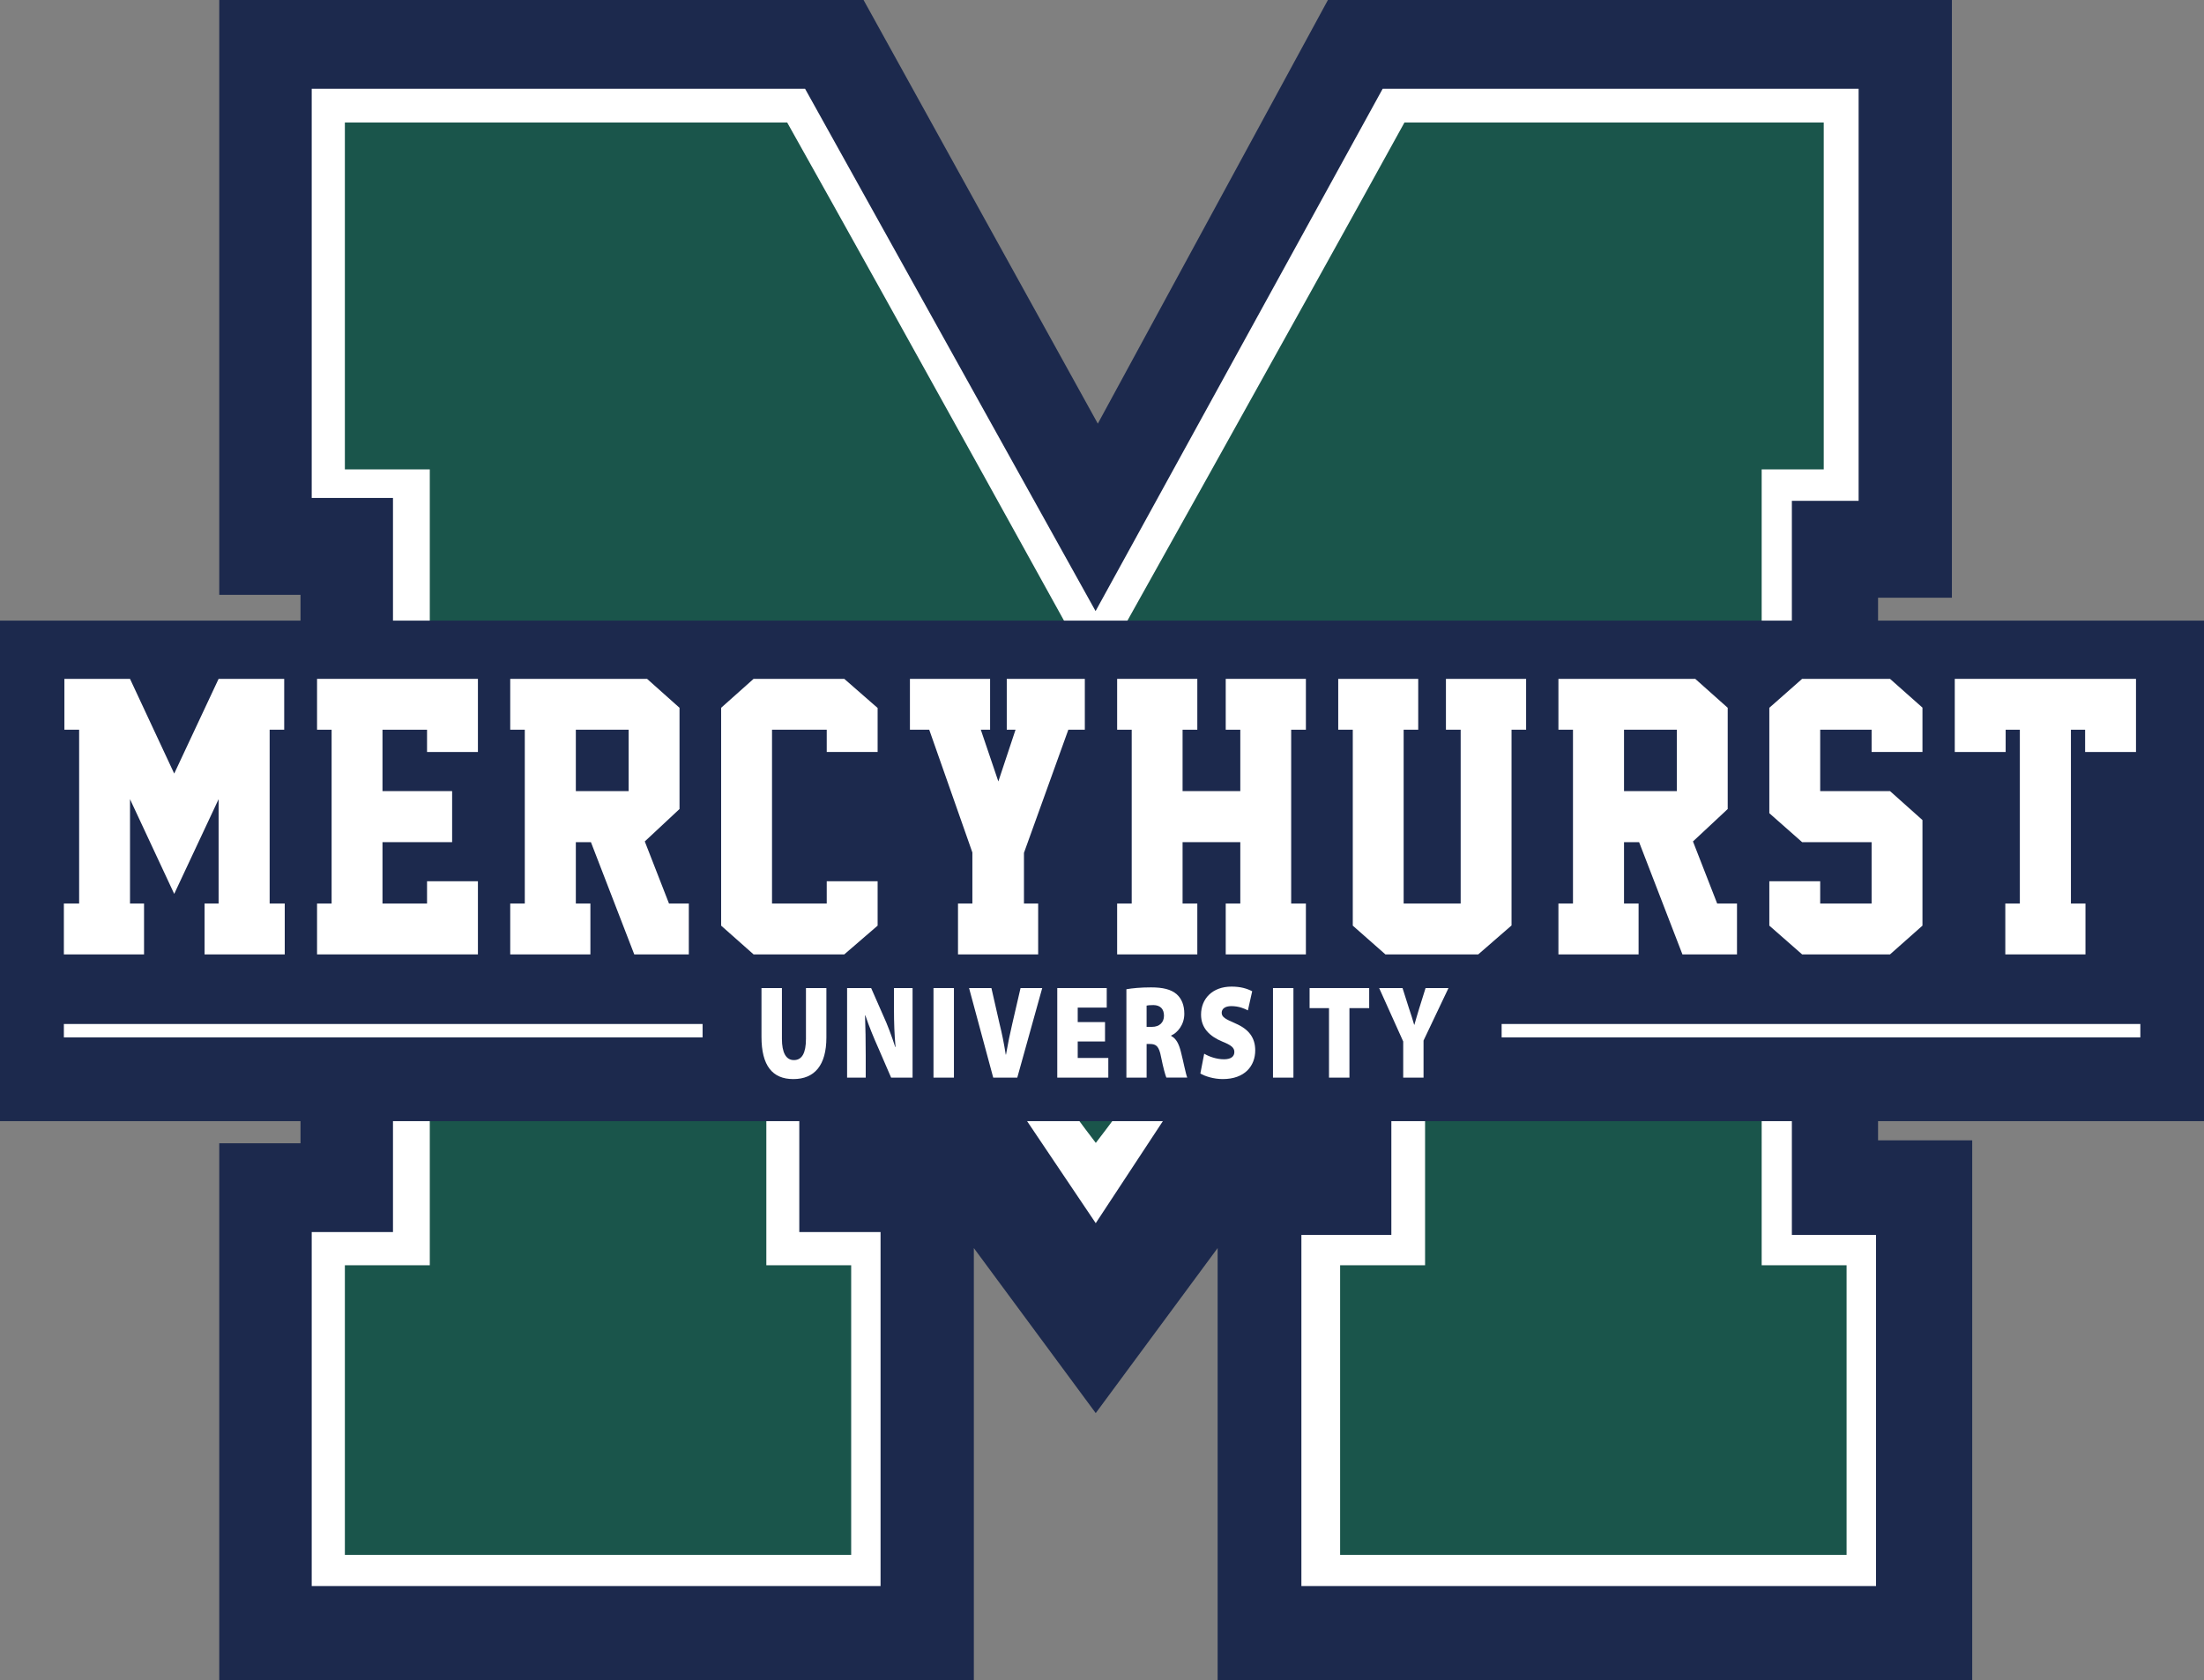
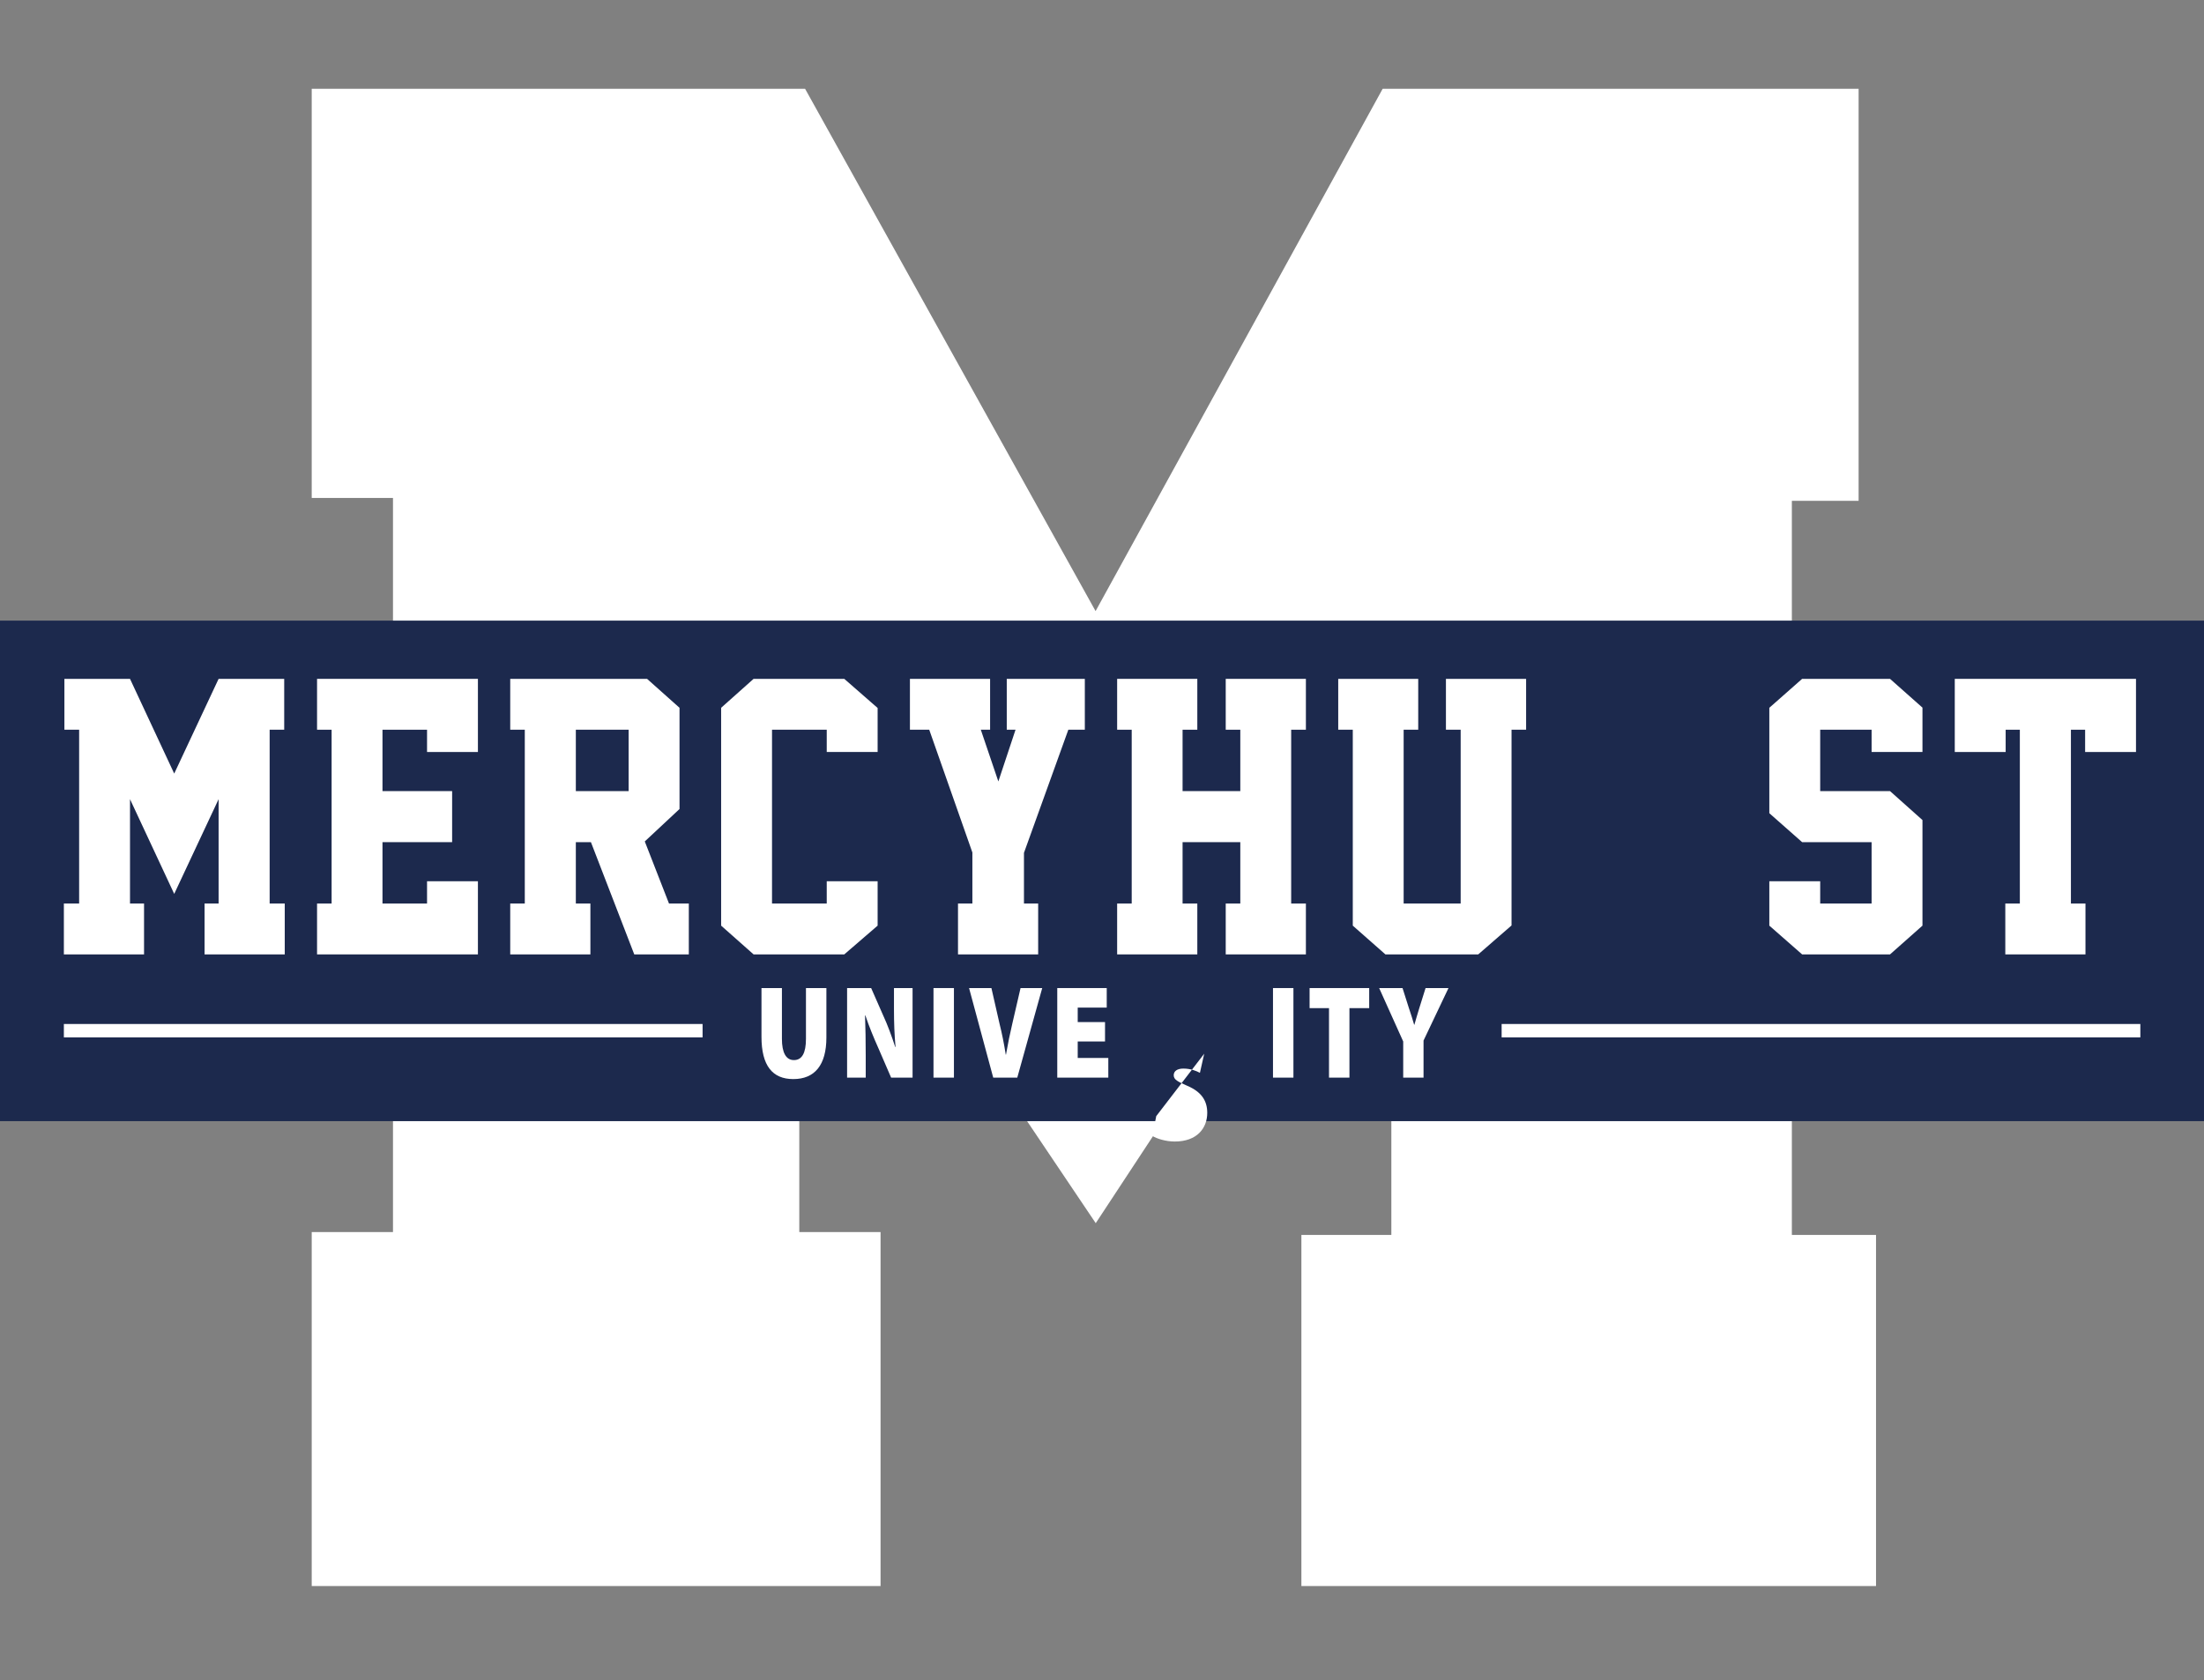
<svg xmlns="http://www.w3.org/2000/svg" xmlns:ns1="http://sodipodi.sourceforge.net/DTD/sodipodi-0.dtd" xmlns:ns2="http://www.inkscape.org/namespaces/inkscape" width="198.772" height="151.55" viewBox="0 0 198.772 151.55" version="1.1" id="svg38" ns1:docname="Mercyhurst_logo_from_NCAA.svg" ns2:version="1.0.1 (3bc2e813f5, 2020-09-07)">
  <rect x="0" y="0" width="198.772" height="151.55" fill="#808080" stroke="none" />
  <defs id="defs42" />
  <ns1:namedview pagecolor="#ffffff" bordercolor="#666666" borderopacity="1" objecttolerance="10" gridtolerance="10" guidetolerance="10" ns2:pageopacity="0" ns2:pageshadow="2" ns2:window-width="1920" ns2:window-height="1136" id="namedview40" showgrid="false" ns2:zoom="3.675" ns2:cx="87.618567" ns2:cy="97.41322" ns2:window-x="0" ns2:window-y="27" ns2:window-maximized="1" ns2:current-layer="svg38" />
  <title id="title2">mercyhurst</title>
  <desc id="desc4">Created with Sketch.</desc>
  <g id="g36" stroke="none" stroke-width="1" fill="none" fill-rule="evenodd" transform="translate(-0.905,-24.903)">
    <g id="mercyhurst_BGL">
      <g id="mercyhurst" transform="translate(0,24)">
        <g id="g10" transform="matrix(1,0,0,-1,0.302,152.452)" fill-rule="nonzero">
          <g id="g12" transform="translate(0.543)">
-             <polyline id="path14" fill="#1c294d" points="19.834 151.55 77.942 151.55 99.069 113.335 119.821 151.55 176.095 151.55 176.095 97.63 169.436 97.63 169.436 48.684 177.928 48.684 177.928 0 109.875 0 109.875 38.967 98.881 24.081 87.888 38.967 87.888 0 19.834 0 19.834 48.422 27.163 48.422 27.163 97.892 19.834 97.892 19.834 151.55" />
            <polyline id="path16" fill="#ffffff" points="28.173 143.539 72.669 143.539 98.867 96.425 124.757 143.539 167.683 143.539 167.683 106.372 161.663 106.372 161.663 40.15 169.253 40.15 169.253 8.479 117.428 8.479 117.428 40.15 125.541 40.15 125.541 81.743 98.881 41.213 72.146 80.958 72.146 40.411 79.475 40.411 79.475 8.479 28.173 8.479 28.173 40.411 35.502 40.411 35.502 106.633 28.173 106.633 28.173 143.539" />
-             <path d="M 98.887,48.455 C 89.167,61.116 69.173,92.387 69.173,92.387 V 37.418 h 7.652 V 11.289 H 31.163 v 26.129 h 7.659 v 71.788 h -7.659 v 31.289 h 39.893 c 10.174,-18.127 27.808,-50.081 27.808,-50.081 0,0 18.225,32.575 27.858,50.081 h 37.815 v -31.289 h -5.597 V 37.418 h 7.658 v -26.129 h -45.677 v 26.129 h 7.662 v 54.999 c 0,0 -19.741,-31.064 -29.695,-43.961" id="path18" fill="#1a554b" />
            <polyline id="path20" fill="#1c294d" points="0.06 50.417 198.832 50.417 198.832 95.566 0.06 95.566 0.06 50.417" />
            <polyline id="path22" fill="#ffffff" points="18.509 65.458 18.509 70.046 19.775 70.046 19.775 79.459 15.772 70.916 11.785 79.459 11.785 70.046 13.051 70.046 13.051 65.458 5.82 65.458 5.82 70.046 7.197 70.046 7.197 85.725 5.868 85.725 5.868 90.313 11.785 90.313 15.772 81.769 19.775 90.313 25.692 90.313 25.692 85.725 24.379 85.725 24.379 70.046 25.74 70.046 25.74 65.458 18.509 65.458" />
            <polyline id="path24" fill="#ffffff" points="28.654 65.458 28.654 70.046 29.967 70.046 29.967 85.725 28.654 85.725 28.654 90.313 43.162 90.313 43.162 83.715 38.574 83.715 38.574 85.725 34.555 85.725 34.555 80.188 40.836 80.188 40.836 75.583 34.555 75.583 34.555 70.046 38.574 70.046 38.574 72.056 43.162 72.056 43.162 65.458 28.654 65.458" />
            <path d="m 51.993,80.188 h 4.762 v 5.537 H 51.993 Z M 62.182,65.458 h -4.92 l -3.908,10.125 H 51.993 V 70.046 h 1.313 v -4.588 h -7.23 v 4.588 h 1.313 v 15.679 h -1.313 v 4.588 H 58.417 l 2.927,-2.61 v -9.13 l -3.132,-2.926 2.183,-5.601 h 1.788 z" id="path26" fill="#ffffff" />
            <polyline id="path28" fill="#ffffff" points="79.21 68.052 76.203 65.458 68.024 65.458 65.097 68.052 65.097 87.703 68.024 90.313 76.203 90.313 79.21 87.686 79.21 83.715 74.621 83.715 74.621 85.725 69.686 85.725 69.686 70.046 74.621 70.046 74.621 72.056 79.21 72.056 79.21 68.052" />
            <polyline id="path30" fill="#ffffff" points="92.408 74.618 92.408 70.046 93.689 70.046 93.689 65.458 86.459 65.458 86.459 70.046 87.756 70.046 87.756 74.65 83.864 85.725 82.124 85.725 82.124 90.313 89.354 90.313 89.354 85.725 88.516 85.725 90.098 81.058 91.648 85.725 90.857 85.725 90.857 90.313 97.897 90.313 97.897 85.725 96.41 85.725 92.408 74.618" />
            <polyline id="path32" fill="#ffffff" points="110.605 65.458 110.605 70.046 111.919 70.046 111.919 75.583 106.713 75.583 106.713 70.046 108.042 70.046 108.042 65.458 100.812 65.458 100.812 70.046 102.125 70.046 102.125 85.725 100.812 85.725 100.812 90.313 108.042 90.313 108.042 85.725 106.713 85.725 106.713 80.188 111.919 80.188 111.919 85.725 110.605 85.725 110.605 90.313 117.835 90.313 117.835 85.725 116.507 85.725 116.507 70.046 117.835 70.046 117.835 65.458 110.605 65.458" />
            <polyline id="path34" fill="#ffffff" points="136.381 68.068 133.376 65.458 125.006 65.458 122.063 68.052 122.063 85.725 120.751 85.725 120.751 90.313 127.965 90.313 127.965 85.725 126.651 85.725 126.651 70.046 131.793 70.046 131.793 85.725 130.464 85.725 130.464 90.313 137.695 90.313 137.695 85.725 136.381 85.725 136.381 68.068" />
-             <path d="m 146.525,80.188 h 4.763 v 5.537 h -4.763 z m 10.189,-14.73 h -4.921 l -3.907,10.125 h -1.361 V 70.046 h 1.314 v -4.588 h -7.23 v 4.588 h 1.313 v 15.679 h -1.313 v 4.588 h 12.34 l 2.928,-2.61 v -9.13 l -3.133,-2.926 2.183,-5.601 h 1.788 z" id="path36" fill="#ffffff" />
            <polyline id="path38" fill="#ffffff" points="173.441 68.052 170.515 65.458 162.588 65.458 159.63 68.052 159.63 72.056 164.218 72.056 164.218 70.046 168.854 70.046 168.854 75.583 162.588 75.583 159.63 78.194 159.63 87.703 162.588 90.313 170.515 90.313 173.441 87.718 173.441 83.715 168.854 83.715 168.854 85.725 164.218 85.725 164.218 80.188 170.515 80.188 173.441 77.576 173.441 68.052" />
            <polyline id="path40" fill="#ffffff" points="188.111 85.725 186.83 85.725 186.83 70.046 188.142 70.046 188.142 65.458 180.912 65.458 180.912 70.046 182.224 70.046 182.224 85.725 180.944 85.725 180.944 83.715 176.355 83.715 176.355 90.313 192.699 90.313 192.699 83.715 188.111 83.715 188.111 85.725" />
            <path d="m 70.579,62.421 v -4.579 c 0,-1.222 0.356,-1.918 1.079,-1.918 0.732,0 1.089,0.636 1.089,1.918 v 4.579 h 1.843 v -4.459 c 0,-2.493 -1.059,-3.751 -2.983,-3.751 -1.884,0 -2.871,1.21 -2.871,3.812 v 4.399 h 1.843" id="path42" fill="#ffffff" />
            <path d="m 76.457,54.342 v 8.079 h 2.169 l 1.09,-2.481 c 0.376,-0.803 0.773,-1.883 1.079,-2.83 h 0.031 c -0.101,1.067 -0.142,2.194 -0.142,3.405 v 1.906 H 82.362 V 54.342 h -1.934 l -1.161,2.685 c -0.387,0.863 -0.835,1.942 -1.161,2.925 h -0.031 c 0.041,-1.09 0.062,-2.313 0.062,-3.62 V 54.342 H 76.457" id="path44" fill="#ffffff" />
            <polyline id="path46" fill="#ffffff" points="86.092 62.421 86.092 54.342 84.249 54.342 84.249 62.421 86.092 62.421" />
            <path d="m 89.636,54.342 -2.179,8.079 h 2.016 l 0.723,-3.176 c 0.224,-0.899 0.407,-1.786 0.57,-2.829 h 0.021 c 0.173,0.995 0.366,1.93 0.57,2.793 l 0.743,3.212 H 94.055 L 91.805,54.342 h -2.169" id="path48" fill="#ffffff" />
            <polyline id="path50" fill="#ffffff" points="99.719 57.603 97.256 57.603 97.256 56.116 100.015 56.116 100.015 54.342 95.412 54.342 95.412 62.421 99.873 62.421 99.873 60.659 97.256 60.659 97.256 59.353 99.719 59.353 99.719 57.603" />
-             <path d="m 103.469,58.921 h 0.478 c 0.692,0 1.089,0.408 1.089,1.007 0,0.612 -0.335,0.947 -0.947,0.959 -0.346,0 -0.53,-0.024 -0.621,-0.048 z m -1.823,3.393 c 0.52,0.095 1.303,0.168 2.22,0.168 1.049,0 1.802,-0.168 2.322,-0.623 0.437,-0.396 0.682,-0.971 0.682,-1.762 0,-1.007 -0.641,-1.725 -1.181,-1.953 v -0.048 c 0.459,-0.228 0.703,-0.743 0.876,-1.439 0.214,-0.827 0.437,-2.001 0.57,-2.313 h -1.884 c -0.102,0.24 -0.275,0.863 -0.478,1.858 -0.183,0.971 -0.438,1.175 -1.008,1.175 h -0.295 v -3.033 h -1.823 v 7.971 z" id="path52" fill="#ffffff" />
-             <path d="m 108.664,56.5 c 0.417,-0.252 1.099,-0.503 1.782,-0.503 0.631,0 0.937,0.251 0.937,0.659 0,0.396 -0.306,0.623 -1.079,0.935 -1.161,0.48 -1.925,1.235 -1.925,2.433 0,1.427 1.018,2.529 2.749,2.529 0.825,0 1.405,-0.18 1.863,-0.42 l -0.387,-1.725 c -0.296,0.156 -0.805,0.384 -1.497,0.384 -0.56,0 -0.866,-0.24 -0.866,-0.599 0,-0.408 0.367,-0.576 1.232,-0.959 1.232,-0.527 1.792,-1.306 1.792,-2.433 0,-1.39 -0.927,-2.589 -2.932,-2.589 -0.825,0 -1.63,0.264 -2.016,0.504 l 0.346,1.785" id="path54" fill="#ffffff" />
+             <path d="m 108.664,56.5 l -0.387,-1.725 c -0.296,0.156 -0.805,0.384 -1.497,0.384 -0.56,0 -0.866,-0.24 -0.866,-0.599 0,-0.408 0.367,-0.576 1.232,-0.959 1.232,-0.527 1.792,-1.306 1.792,-2.433 0,-1.39 -0.927,-2.589 -2.932,-2.589 -0.825,0 -1.63,0.264 -2.016,0.504 l 0.346,1.785" id="path54" fill="#ffffff" />
            <polyline id="path56" fill="#ffffff" points="116.71 62.421 116.71 54.342 114.867 54.342 114.867 62.421 116.71 62.421" />
            <polyline id="path58" fill="#ffffff" points="119.919 60.611 118.168 60.611 118.168 62.421 123.543 62.421 123.543 60.611 121.762 60.611 121.762 54.342 119.919 54.342 119.919 60.611" />
            <path d="m 126.611,54.342 v 3.261 l -2.169,4.818 h 2.108 l 0.58,-1.823 c 0.194,-0.563 0.316,-0.97 0.469,-1.485 h 0.021 c 0.132,0.491 0.275,0.934 0.438,1.485 l 0.57,1.823 h 2.067 l -2.25,-4.735 V 54.342 h -1.833" id="path60" fill="#ffffff" />
            <polyline id="path62" fill="#ffffff" points="63.424 57.973 5.82 57.973 5.82 59.18 63.424 59.18 63.424 57.973" />
            <polyline id="path64" fill="#ffffff" points="193.091 57.973 135.488 57.973 135.488 59.18 193.091 59.18 193.091 57.973" />
          </g>
        </g>
      </g>
    </g>
  </g>
</svg>